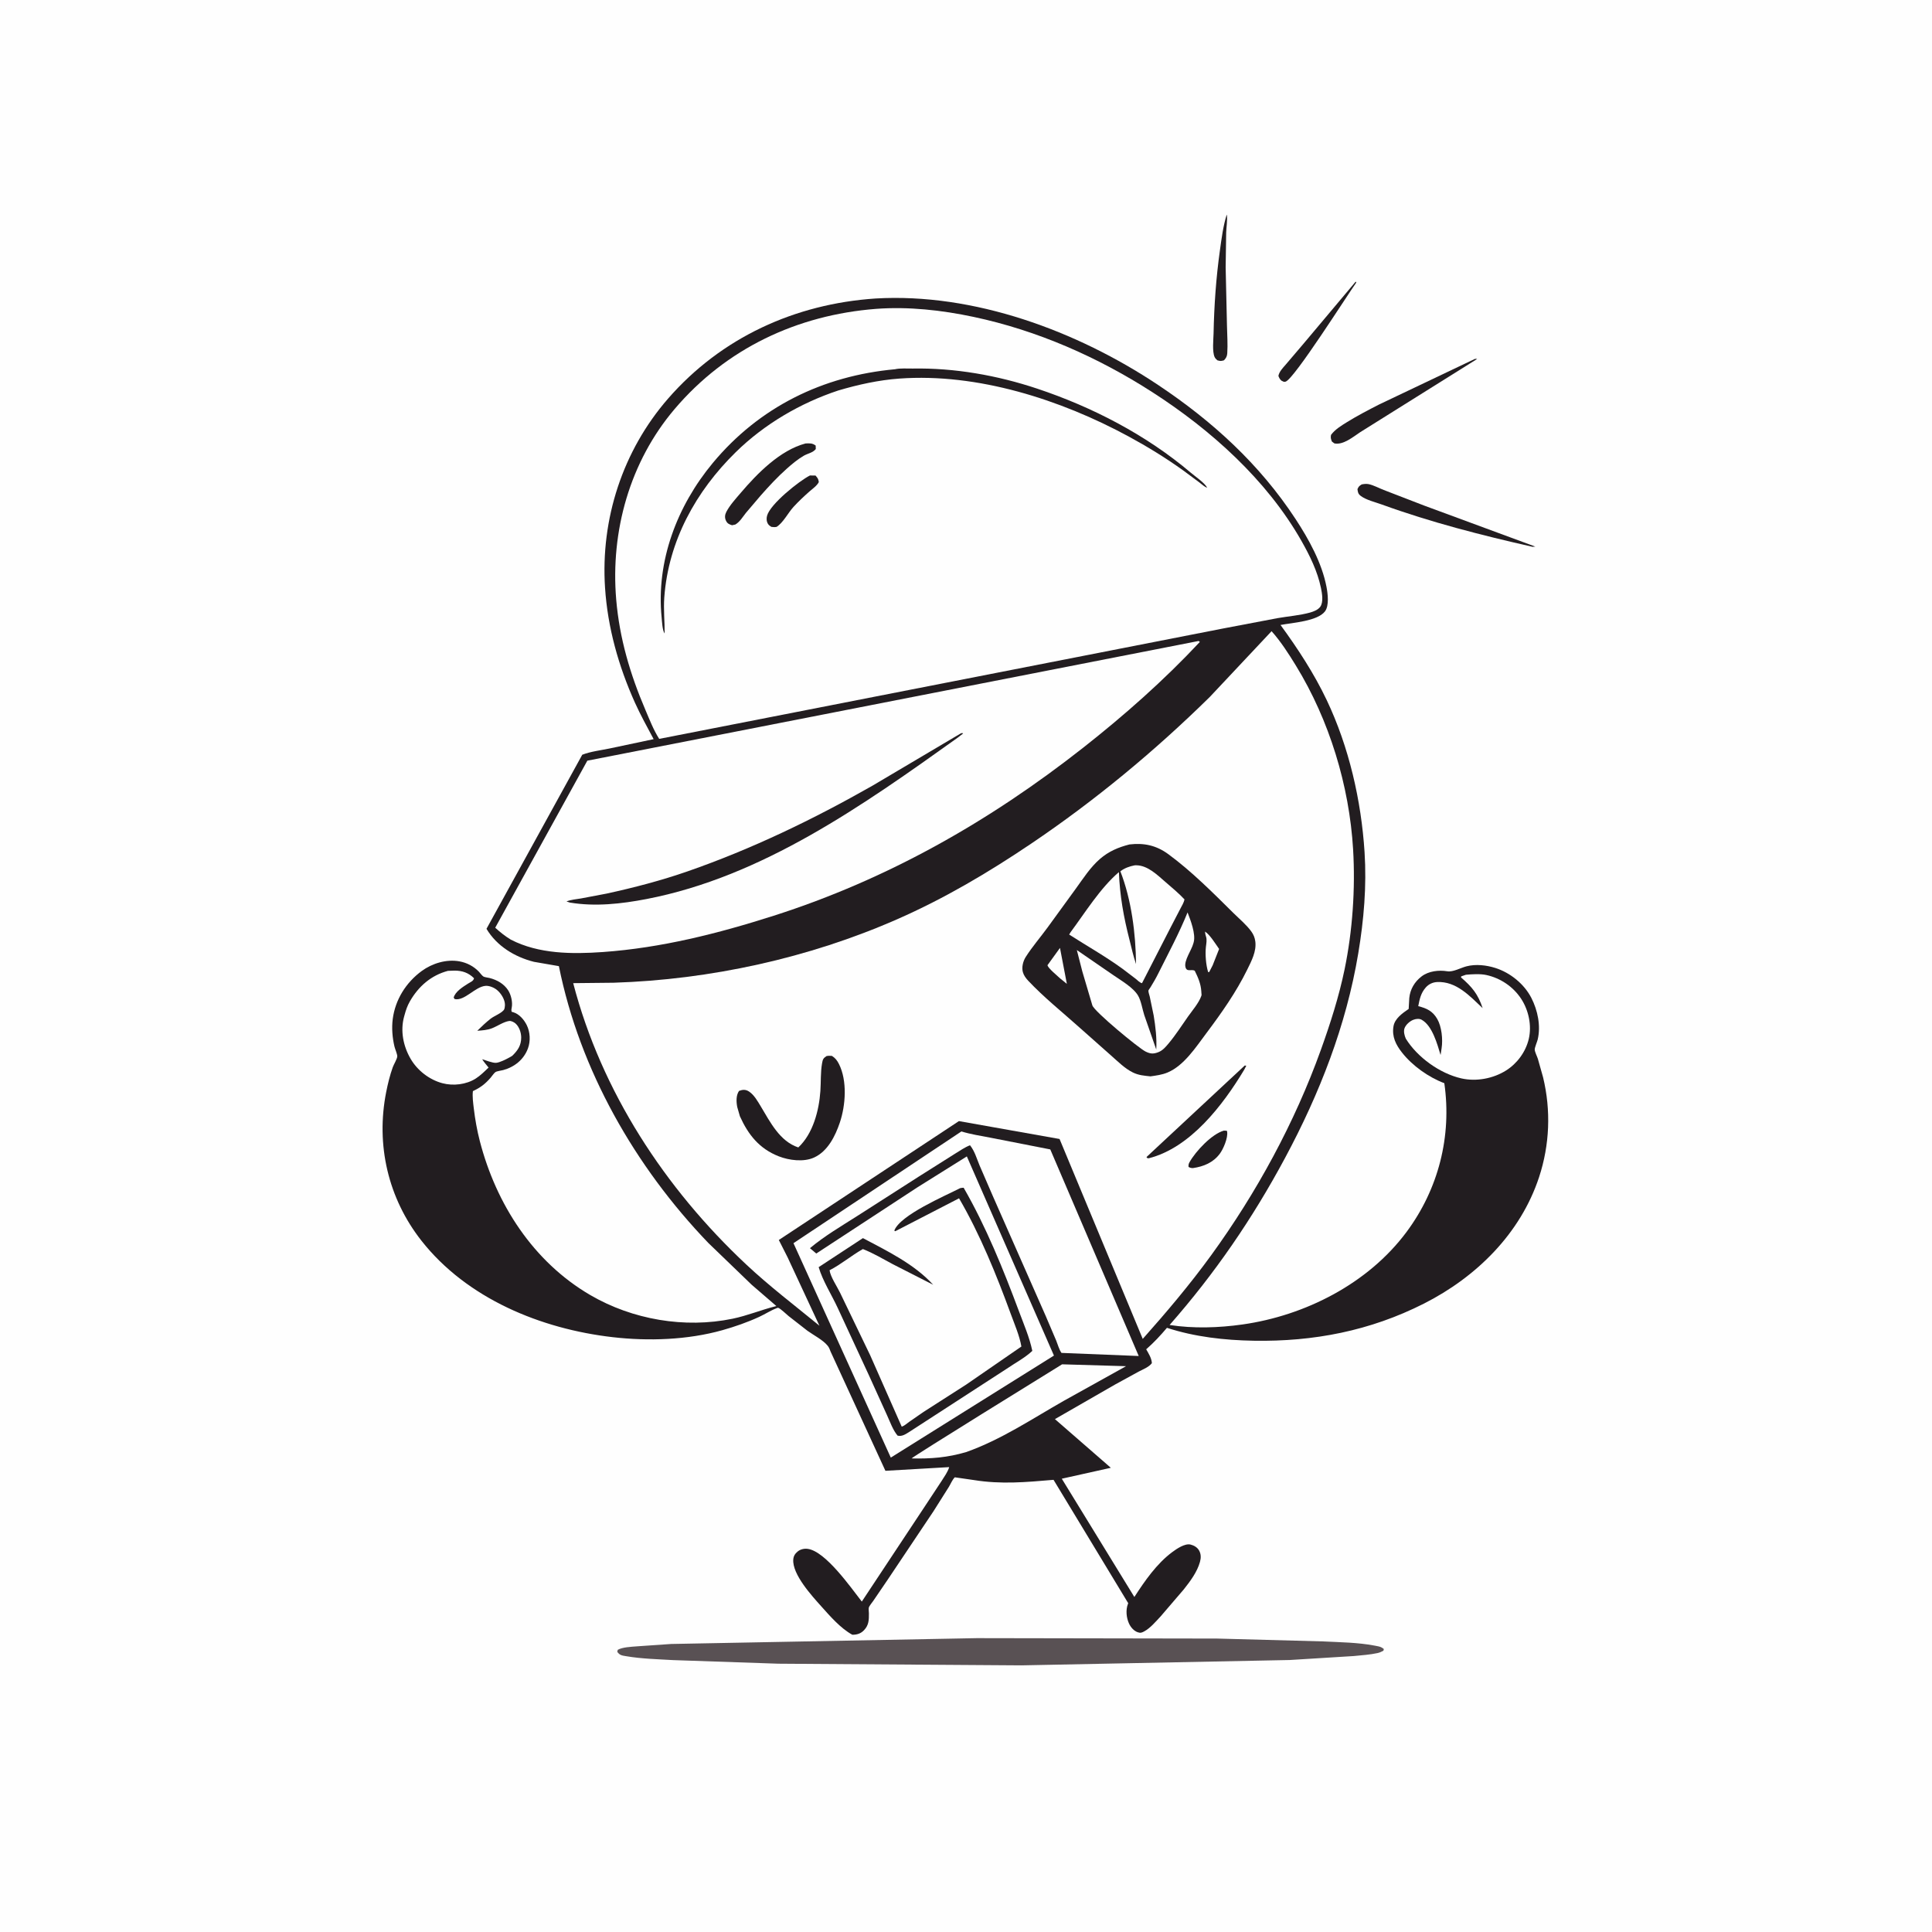
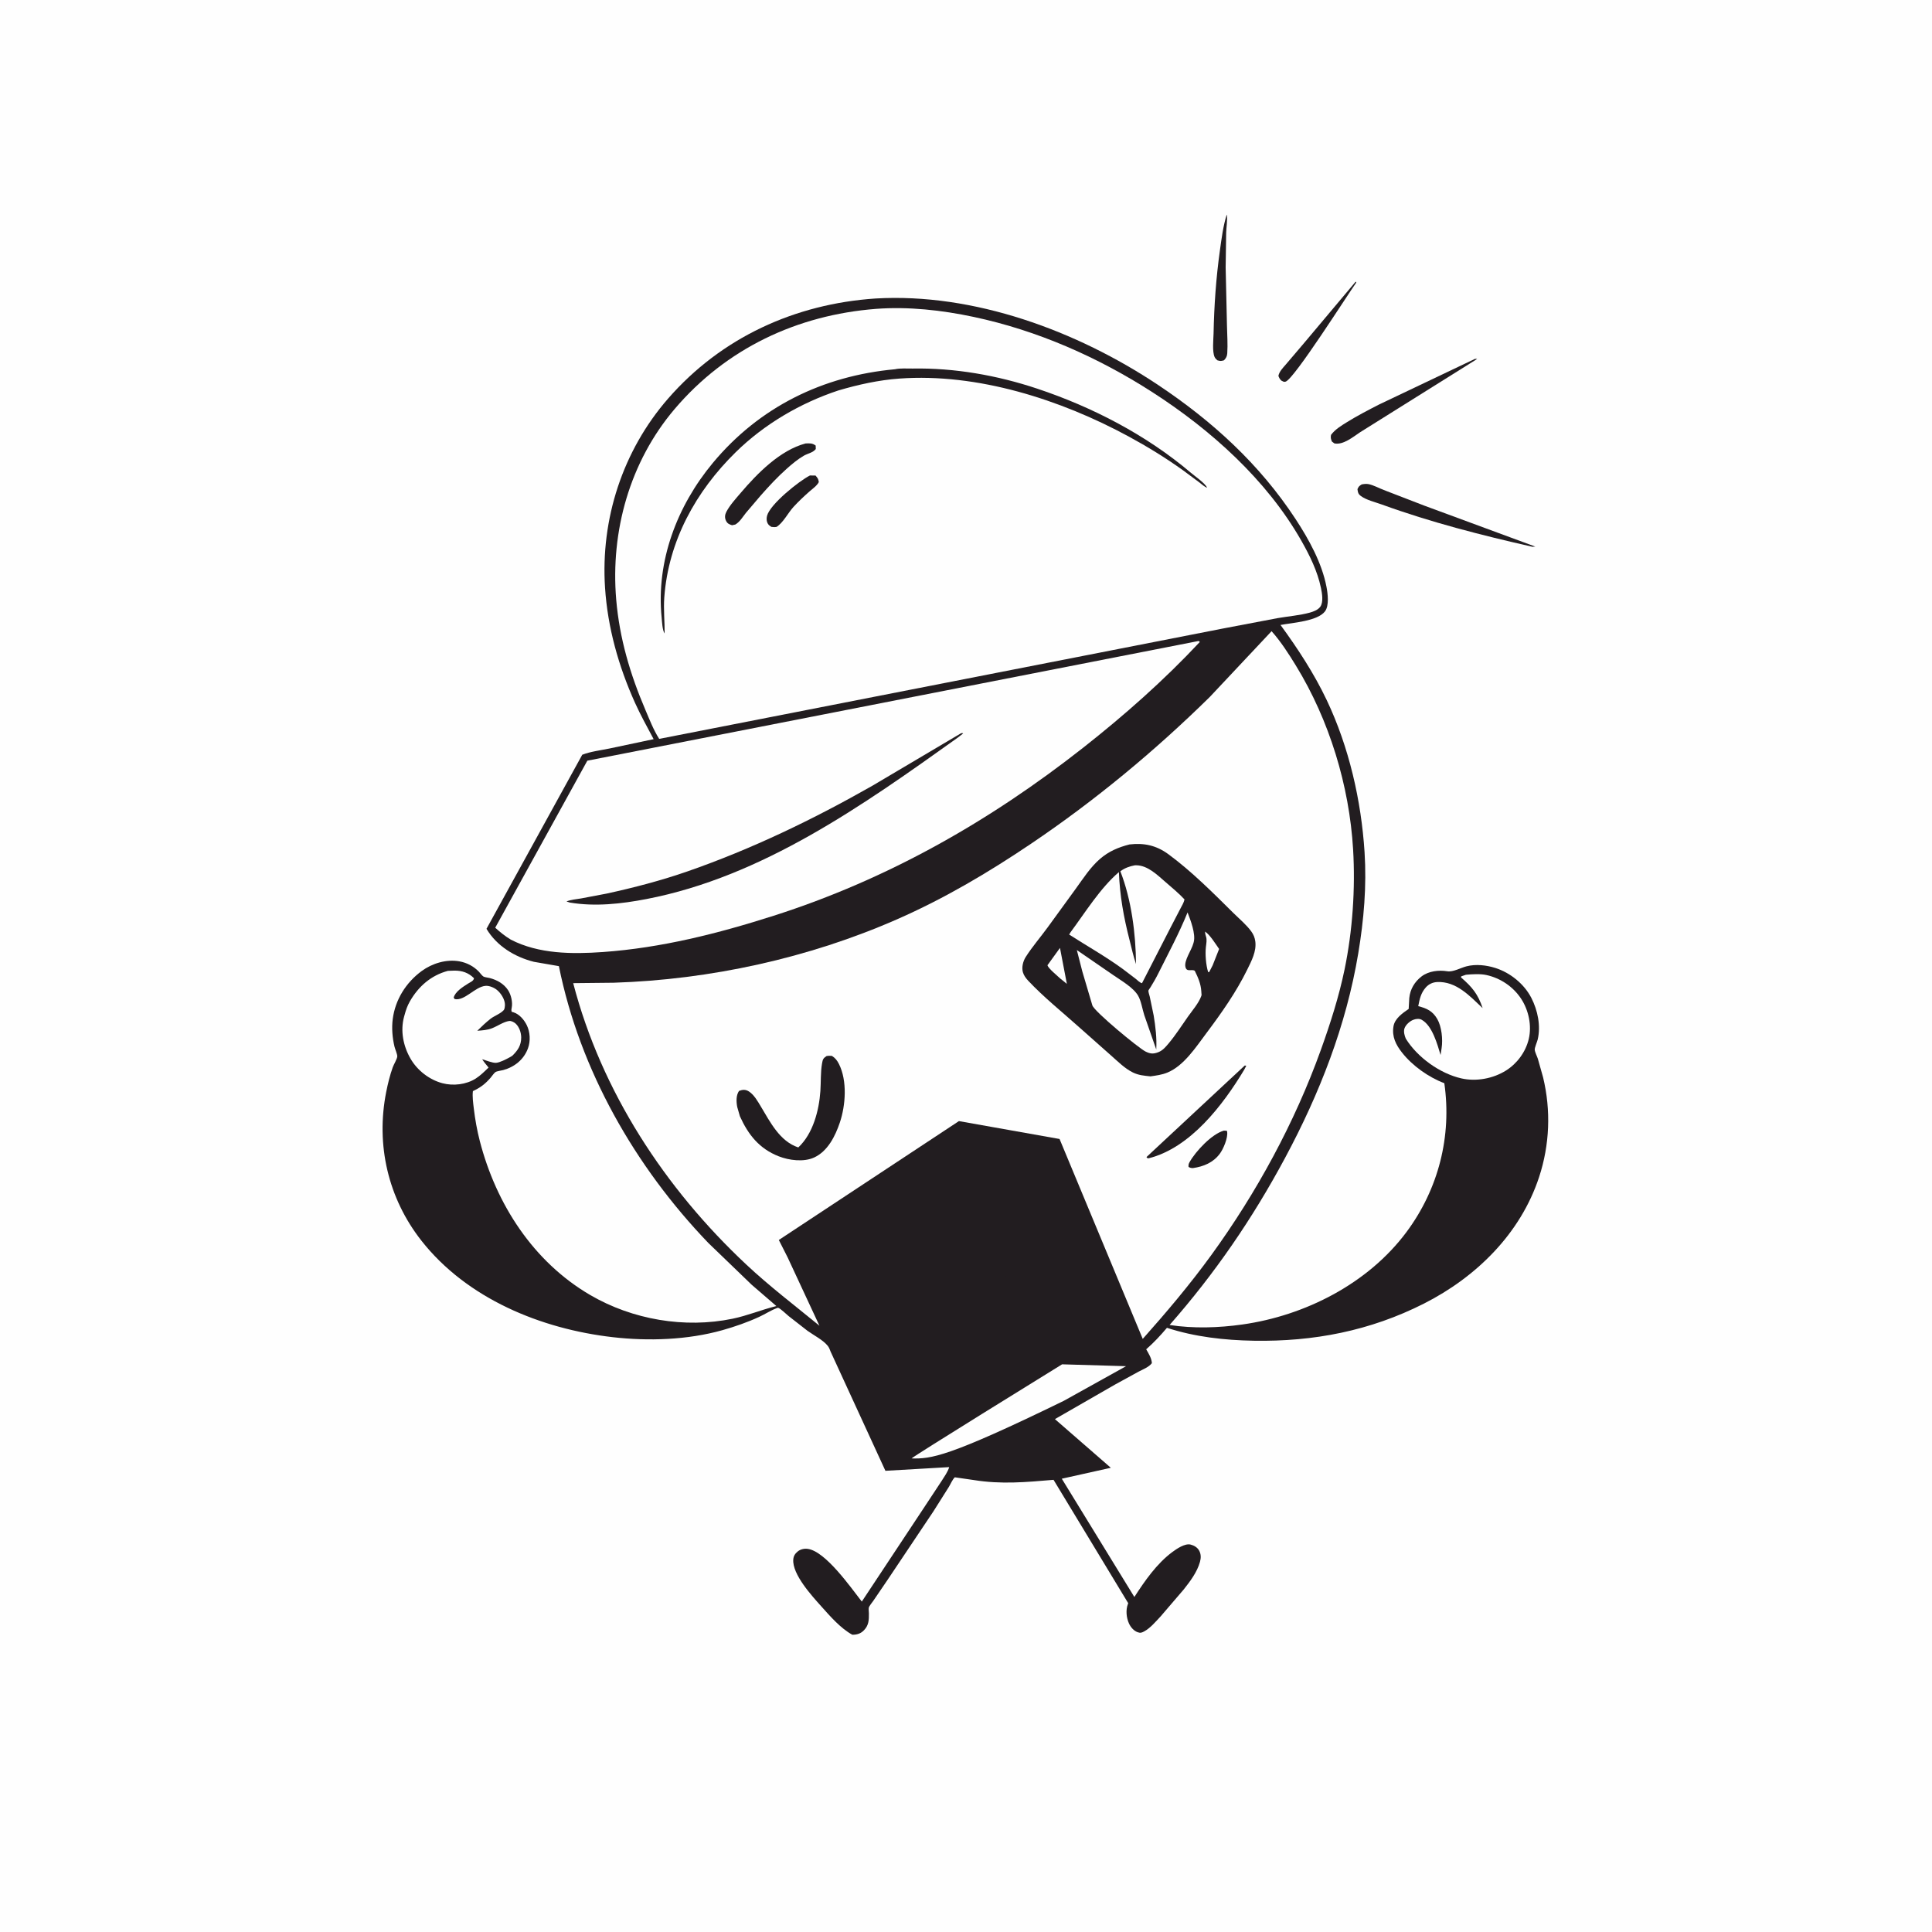
<svg xmlns="http://www.w3.org/2000/svg" version="1.1" style="display: block;" viewBox="0 0 2048 2048" width="1024" height="1024">
  <path transform="translate(0,0)" fill="rgb(254,254,254)" d="M -0 -0 L 2048 0 L 2048 2048 L -0 2048 L -0 -0 z" />
  <path transform="translate(0,0)" fill="rgb(34,29,32)" d="M 1437.11 298.5 L 1437.71 299.511 C 1427.76 313.523 1372.03 401.46 1362.87 404.533 C 1360.9 405.197 1360.16 404.306 1358.36 403.5 C 1356.61 401.953 1356.04 400.644 1355.16 398.5 C 1356.04 393.827 1359.91 390.014 1362.91 386.499 L 1381.94 364.151 L 1437.11 298.5 z" />
  <path transform="translate(0,0)" fill="rgb(34,29,32)" d="M 1300.39 227.5 L 1300.63 228.625 C 1301.13 234.042 1300.01 240.851 1299.8 246.367 L 1299.24 283.417 L 1300.65 345.5 C 1300.85 355.015 1301.57 365.017 1300.95 374.5 C 1300.73 377.766 1299.66 379.608 1297.5 381.934 C 1294.26 382.84 1293.74 382.845 1290.5 381.971 C 1289.33 381.011 1288.22 379.895 1287.56 378.5 C 1284.87 372.746 1286.29 359.955 1286.43 353.54 C 1287.04 323.807 1289.05 294.764 1293.17 265.312 C 1294.89 253.015 1296.6 239.328 1300.39 227.5 z" />
  <path transform="translate(0,0)" fill="rgb(34,29,32)" d="M 1563.36 380.5 C 1564.75 380.332 1563.91 380.383 1565.87 380.5 L 1441.85 458.147 C 1434.21 463.207 1423.85 471.95 1414.5 470.036 L 1411.85 468.023 C 1410.8 465.246 1410.35 464.028 1410.94 461 C 1415.34 455.103 1421.71 451.286 1427.88 447.466 C 1438.87 440.653 1450.28 434.763 1461.77 428.845 L 1563.36 380.5 z" />
  <path transform="translate(0,0)" fill="rgb(34,29,32)" d="M 1443.47 513.5 C 1445.88 513.026 1448.43 512.718 1450.85 513.217 C 1455.95 514.272 1461.83 517.466 1466.74 519.359 L 1509.75 535.966 L 1627.5 579.414 L 1624.5 579.624 C 1570.55 567.416 1516.71 553.675 1464.68 534.765 C 1458.08 532.367 1448.09 529.982 1442.5 525.724 C 1439.63 523.541 1439.43 521.91 1438.97 518.5 C 1440.35 515.531 1440.7 515.284 1443.47 513.5 z" />
-   <path transform="translate(0,0)" fill="rgb(89,81,84)" d="M 1035.56 1736.5 L 1290.28 1736.94 L 1402.37 1739.96 C 1420.34 1740.86 1439.41 1741.04 1457.09 1744.41 L 1459 1744.78 C 1462.41 1745.42 1464.21 1745.74 1466.91 1748 L 1466.5 1749.79 C 1464.41 1750.92 1462.63 1751.8 1460.29 1752.31 C 1452.07 1754.1 1443.52 1754.62 1435.15 1755.47 L 1367.14 1759.68 L 1082.75 1765.35 L 825 1763.59 L 713.303 1759.77 C 697.005 1758.81 680.099 1758.41 663.985 1755.67 C 659.502 1754.91 657.035 1754.82 654.32 1751 L 654.845 1748.87 C 659.844 1746.03 668.941 1745.71 674.738 1745.22 L 711.518 1742.68 L 1035.56 1736.5 z" />
  <path transform="translate(0,0)" fill="rgb(34,29,32)" d="M 928.097 316.419 C 1032.35 310.307 1141.56 350.746 1227.42 407.935 C 1285.17 446.398 1335.23 492.052 1373.41 550.289 C 1387.44 571.686 1401.26 596.685 1406.13 622.087 C 1407.51 629.256 1409.11 641.916 1404.59 648.008 C 1396.75 658.567 1369.61 660.15 1357.4 662.489 C 1375.79 687.666 1393 713.952 1406.39 742.156 C 1430.02 791.909 1442.98 848.569 1446.5 903.41 C 1448.8 939.303 1445.74 975.085 1439.83 1010.48 C 1427.04 1087.19 1398.84 1159.21 1362.16 1227.55 C 1327.71 1291.75 1287.91 1349.82 1239.82 1404.54 C 1265.1 1408.43 1291.71 1407.58 1317 1404.01 C 1383.53 1394.62 1450.21 1360.64 1490.84 1306.13 C 1524.81 1260.57 1539.13 1204.47 1531.04 1148.23 C 1514.37 1141.96 1497.22 1129.79 1486.18 1115.75 C 1479.62 1107.4 1475.36 1098.89 1477.14 1088 C 1478.52 1079.58 1486.76 1074.01 1493.25 1069.51 L 1493.9 1058 C 1494.79 1048.67 1499.51 1040.71 1506.97 1035.01 C 1514.31 1029.39 1525.15 1028.09 1534.18 1029.6 C 1540.26 1030.61 1548.34 1025.94 1554.57 1024.33 C 1564.31 1021.81 1575.52 1023.05 1585 1026.04 C 1600.89 1031.03 1615.77 1043.07 1623.35 1057.93 C 1630.03 1071.02 1633.44 1087.35 1630.04 1101.87 C 1629.5 1104.17 1626.72 1110.61 1626.87 1112.65 C 1627.06 1115.34 1629.28 1119.56 1630.18 1122.32 L 1635.74 1142.04 C 1644.2 1177.06 1642.74 1213.52 1631.52 1247.7 C 1611.84 1307.65 1564.95 1353.76 1509.4 1381.88 C 1452.41 1410.74 1392.56 1422.32 1329.03 1421.23 C 1298 1420.69 1266.61 1417.19 1237.01 1407.55 C 1230.05 1415.77 1223.15 1423.2 1215.01 1430.31 C 1217.58 1434.79 1220.77 1439.75 1221.03 1445 C 1217.95 1449.19 1211.59 1451.56 1207.03 1453.97 L 1181.92 1467.72 L 1118.26 1504.32 L 1177.53 1555.92 L 1125.54 1567.49 L 1202.47 1692.88 C 1213.44 1675.9 1226.17 1657.54 1242.57 1645.33 C 1247.2 1641.89 1256.04 1635.78 1262.1 1637.32 C 1265.69 1638.23 1269.13 1640.21 1271.03 1643.5 C 1273.21 1647.3 1273.18 1651.46 1272.04 1655.61 C 1269.04 1666.45 1261.68 1676.2 1254.8 1684.89 L 1230.32 1713.44 C 1225.22 1718.84 1219.46 1725.81 1212.92 1729.33 C 1210.28 1730.75 1208.94 1731.27 1206 1730.23 C 1201.87 1728.78 1198.59 1724.92 1196.81 1721.06 C 1193.99 1714.92 1193.19 1706.77 1195.59 1700.43 L 1195.97 1699.49 L 1116.8 1568.68 C 1087.59 1571.16 1061.39 1573.62 1032.14 1568.89 L 1012.13 1566 C 1009.53 1568.54 1007.85 1572.85 1005.94 1576 L 989.526 1602.01 L 941.049 1674.43 L 925.646 1697.06 C 924.472 1698.83 921.563 1702.15 920.995 1704.09 C 920.589 1705.47 921.065 1708.71 921.073 1710.23 C 921.108 1717.21 921.05 1722.62 915.965 1728.01 C 912.5 1731.69 908.413 1732.94 903.5 1732.89 C 891.175 1726.23 879.83 1713.11 870.543 1702.75 C 860.868 1691.96 839.575 1668.79 840.916 1653 C 841.221 1649.41 842.76 1647 845.5 1644.71 C 848.418 1642.27 852.495 1641.35 856.24 1641.86 C 875.175 1644.44 901.931 1682.87 913.553 1697.73 L 980.013 1597.35 L 998.337 1569.59 C 1001.09 1565.19 1004.74 1560.2 1006.19 1555.2 L 938.574 1559.11 L 880.532 1432.88 C 879.689 1430.77 878.923 1428.52 877.5 1426.71 C 872.624 1420.52 862.504 1415.39 855.977 1410.7 L 836.034 1395.15 C 833.866 1393.44 827.161 1386.88 824.874 1386.33 C 824.405 1386.22 823.914 1386.48 823.462 1386.65 C 817.215 1389 810.97 1393.07 804.83 1395.91 C 792.308 1401.69 779.045 1406.3 765.782 1410.04 C 728.96 1420.42 687.345 1421.81 649.506 1417.46 C 573.501 1408.74 494.983 1376.62 446.676 1315.1 C 411.406 1270.18 398.288 1213.65 409.365 1157.66 C 411.119 1148.8 413.312 1139.81 416.356 1131.3 C 417.349 1128.52 421.009 1122.41 421.117 1119.88 C 421.22 1117.49 418.807 1112.11 418.181 1109.5 C 415.931 1100.12 415.077 1089.72 416.327 1080.14 C 419 1059.64 430.407 1041.5 446.969 1029.35 C 458.119 1021.18 473.22 1016.56 487 1019.07 C 494.914 1020.52 502.036 1024.23 507.623 1030.01 C 508.908 1031.33 510.939 1034.22 512.381 1035.13 C 513.636 1035.93 517.293 1036.29 518.992 1036.73 C 526.895 1038.77 534.125 1042.77 538.681 1049.78 C 541.756 1054.52 543.572 1062.38 542.476 1067.94 C 542.072 1069.99 541.961 1070.32 542.349 1072.5 L 544.459 1073.13 C 550.599 1075.12 555.579 1081 558.377 1086.67 C 561.997 1094 562.504 1103.49 559.701 1111.19 C 555.347 1123.15 545.467 1131.02 533.469 1134.31 C 531.53 1134.84 526.716 1135.42 525.209 1136.45 C 523.527 1137.59 521.489 1140.82 520.079 1142.43 C 514.209 1149.15 509.323 1152.85 501.296 1156.62 C 500.608 1162.49 501.539 1169.02 502.231 1174.87 C 503.614 1186.54 505.7 1198.3 508.653 1209.69 C 525.97 1276.48 565.313 1337.59 625.788 1372.85 C 670.478 1398.91 725.888 1408.39 776.553 1397.9 C 792.184 1394.66 806.476 1388.67 821.775 1384.79 L 823.001 1384.49 L 796.782 1361.86 L 750.807 1317.53 C 673.266 1236.78 614.64 1134.36 592.445 1024.15 L 565.941 1019.56 C 545.646 1014.44 526.565 1002.85 515.703 984.586 L 617.213 800.052 C 626.067 796.622 636.527 795.41 645.87 793.486 L 692.88 783.536 C 686.08 770.699 679.001 758.079 673.037 744.811 C 655.684 706.207 644.143 665.334 641.365 623 C 636.589 550.205 660.043 477.855 708.113 422.619 C 764.598 357.714 842.92 322.102 928.097 316.419 z" />
-   <path transform="translate(0,0)" fill="rgb(254,254,254)" d="M 1125.88 1446.23 L 1193.66 1448.22 L 1127.58 1484.98 C 1093.48 1504.39 1061.42 1526.03 1024.22 1539.25 C 1004.29 1545.1 986.962 1546.45 966.324 1546 C 966.911 1544.43 1110.91 1455.46 1125.88 1446.23 z" />
+   <path transform="translate(0,0)" fill="rgb(254,254,254)" d="M 1125.88 1446.23 L 1193.66 1448.22 L 1127.58 1484.98 C 1004.29 1545.1 986.962 1546.45 966.324 1546 C 966.911 1544.43 1110.91 1455.46 1125.88 1446.23 z" />
  <path transform="translate(0,0)" fill="rgb(254,254,254)" d="M 474.837 1029.14 L 481.805 1028.89 C 489.984 1028.89 496.564 1031.09 502.5 1036.99 C 501.765 1040.1 498.844 1040.94 496.223 1042.61 C 490.815 1046.07 482.54 1051.09 480.92 1057.5 L 482 1059.07 C 492.515 1061.27 503.453 1046.09 514.532 1045.06 C 518.662 1044.68 523.905 1046.92 527.012 1049.57 C 531.263 1053.19 535.41 1059.72 535.275 1065.5 C 535.251 1066.52 534.927 1069.09 534.5 1069.91 C 532.511 1073.7 523.746 1077 520.211 1079.77 C 515.151 1083.73 510.505 1088.15 505.938 1092.66 C 511.208 1092.26 516.52 1091.96 521.5 1090.02 C 527.234 1087.79 533.809 1083.12 539.783 1082.28 C 541.877 1081.98 544.998 1083.61 546.512 1084.97 C 550.413 1088.49 552.48 1094.61 552.497 1099.77 C 552.526 1108.19 548.811 1113.59 542.979 1119.23 L 540.027 1120.95 C 536.544 1122.86 529.829 1126.35 525.896 1126.63 C 522.012 1126.91 515.016 1123.95 511.124 1122.83 C 513.06 1125.95 515.598 1128.79 517.901 1131.65 C 513.628 1135.75 509.294 1140.13 504.274 1143.32 C 494.187 1149.73 480.452 1151.3 469 1148.26 C 455.104 1144.58 442.437 1134.74 435.241 1122.34 C 427.474 1108.95 424.228 1092.82 428.351 1077.68 L 428.833 1076 C 430.252 1070.75 431.758 1066.25 434.479 1061.5 C 443.608 1045.55 456.978 1033.9 474.837 1029.14 z" />
  <path transform="translate(0,0)" fill="rgb(254,254,254)" d="M 1553.95 1033.27 C 1560.58 1032.68 1569.13 1032.14 1575.62 1033.56 C 1590.51 1036.81 1604 1045.86 1612.42 1058.66 C 1620.43 1070.84 1623.94 1087.16 1620.53 1101.46 C 1617.28 1115.05 1608.31 1127.28 1596.58 1134.7 C 1582.82 1143.38 1564.88 1146.74 1549 1143.12 C 1526.25 1137.93 1502.43 1120.72 1490.25 1101.07 C 1488.85 1098.04 1487.66 1093.39 1488.79 1090.14 C 1490.09 1086.38 1494.33 1082.54 1498 1081.1 C 1500.78 1080.01 1504.27 1079.48 1507 1080.98 C 1518.31 1087.21 1523.65 1106.99 1527.07 1118.35 L 1528.18 1111 C 1529.6 1101.81 1528.24 1088.3 1523.57 1080.21 C 1518.7 1071.76 1512.39 1068.83 1503.39 1066.57 C 1504.9 1059.01 1506.12 1052.75 1511.37 1046.76 C 1514.44 1043.27 1518.69 1041.24 1523.33 1041.01 C 1543.76 1040 1558.07 1055.89 1571.66 1068.66 C 1566.75 1053.81 1560.51 1046.27 1548.72 1036.1 L 1549 1034.97 L 1553.95 1033.27 z" />
-   <path transform="translate(0,0)" fill="rgb(254,254,254)" d="M 1019.13 1199.37 C 1028.94 1202.4 1039.5 1204.01 1049.58 1205.94 L 1113.34 1218.43 L 1207.09 1437.42 L 1125.2 1434.13 C 1122.64 1430.44 1121.37 1425.39 1119.67 1421.21 L 1108.56 1395.13 L 1052.55 1268.12 L 1038.34 1235.3 C 1035.37 1228.13 1033.18 1220.18 1028.27 1214.04 C 1022.93 1215.95 1017.5 1219.91 1012.6 1222.83 L 973.998 1247.19 L 909.128 1288.74 C 892.083 1299.61 874.083 1310.13 858.581 1323.12 L 865.28 1328.79 L 972.547 1258.59 L 1024.89 1225.84 L 1117.22 1436.96 L 944.274 1545.11 L 841.118 1317.82 L 1019.13 1199.37 z" />
  <path transform="translate(0,0)" fill="rgb(34,29,32)" d="M 1017.77 1259.5 C 1019.07 1259.2 1020.17 1259.11 1021.5 1259.04 C 1045.17 1300.13 1063.64 1345.74 1080.16 1390.07 C 1085.29 1403.81 1091.28 1417.61 1094.3 1432 C 1086.56 1439.32 1075.94 1444.89 1067.07 1450.99 L 964.171 1517.69 C 960.226 1520.1 956.343 1523.03 951.5 1521.85 C 946.551 1516 943.582 1507.39 940.365 1500.37 L 921.213 1458.13 L 887.964 1386.36 C 881.492 1372.38 872.14 1357.89 867.822 1343.24 L 914.738 1312.46 C 940.562 1326.14 969.232 1340.01 989.186 1361.89 L 946.529 1340.16 C 936.062 1334.57 925.767 1328.38 914.696 1324.05 C 902.44 1330.95 892.073 1339.99 879.369 1346.53 C 880.336 1353.52 887.318 1363.74 890.5 1370.34 L 922.418 1436.61 L 955.846 1512.29 C 958.584 1511.53 961.318 1508.97 963.678 1507.29 L 979.011 1496.68 L 1024.25 1467.69 L 1082.72 1427.37 C 1080.73 1415.89 1075.43 1403.69 1071.43 1392.76 C 1056.29 1351.39 1038.86 1308.37 1016.63 1270.26 L 949 1305.16 L 947.993 1304.5 C 954.148 1287.89 1002.09 1267.6 1017.77 1259.5 z" />
  <path transform="translate(0,0)" fill="rgb(254,254,254)" d="M 1270.41 679.5 C 1271.35 679.817 1270.83 679.556 1271.86 680.5 C 1233.96 721.066 1191.85 758.256 1148.24 792.567 C 1048.93 870.696 940.804 932.153 820.095 970.732 C 761.069 989.596 700.979 1004.81 639 1009.2 C 606.466 1011.5 571.126 1011.34 541.531 996.077 C 535.386 992.352 530.263 988.256 524.958 983.416 L 622.594 806.349 L 1270.41 679.5 z" />
  <path transform="translate(0,0)" fill="rgb(34,29,32)" d="M 1018.36 777.5 C 1020.35 776.974 1019.48 776.837 1020.98 777.5 L 1015.08 782.044 C 915.092 853.464 808.174 929.353 685.281 953.023 C 658.744 958.134 630.927 961.254 604.057 956.749 L 600.5 955.558 C 605.123 953.678 610.994 953.234 615.931 952.382 L 642.973 947.255 C 671.895 940.966 700.837 933.419 728.812 923.69 C 796.979 899.984 861.842 868.685 924.526 833.055 L 1018.36 777.5 z" />
  <path transform="translate(0,0)" fill="rgb(254,254,254)" d="M 928.542 327.42 C 962.955 324.819 998.362 328.779 1032 335.919 C 1099.57 350.26 1163.71 378.496 1221.69 415.812 C 1283.55 455.622 1342.82 508.709 1379.48 573.199 C 1388.4 588.891 1396.56 605.449 1400.27 623.243 C 1401.44 628.877 1403.14 638.456 1399.42 643.357 C 1397.01 646.528 1392.34 648.33 1388.65 649.349 C 1377.73 652.368 1365.57 653.286 1354.38 655.23 L 1296.28 666.273 L 1056.14 713.285 L 698.769 783.242 C 692.634 773.555 688.57 762.856 684.079 752.356 C 667.944 714.63 656.678 676.538 653.201 635.53 C 647.06 563.104 667.609 489.519 715.123 433.598 C 769.707 369.355 845.044 333.919 928.542 327.42 z" />
  <path transform="translate(0,0)" fill="rgb(34,29,32)" d="M 858.558 504.03 L 864.5 504.103 C 866.789 506.834 867.389 507.358 867.984 511 C 866.109 514.873 861.178 518.208 857.918 521.103 C 852.105 526.265 846.395 531.603 841.144 537.341 C 835.366 543.655 830.326 553.972 823.259 558.5 C 821.147 558.924 819.795 558.746 817.681 558.5 C 816.306 557.608 815.002 556.846 814.129 555.411 C 812.507 552.743 812.304 549.667 813.12 546.68 C 816.519 534.248 846.962 509.929 858.558 504.03 z" />
  <path transform="translate(0,0)" fill="rgb(34,29,32)" d="M 853.903 470.089 C 858.289 469.9 861.121 469.644 864.653 472.321 L 864.776 476 C 861.698 479.95 856.316 480.63 852.092 483.064 C 845.68 486.759 839.414 492.017 833.893 496.933 C 824.051 505.697 815.013 515.464 806.31 525.343 L 790.686 543.704 C 787.245 548.027 784.33 553.163 779.5 556.016 L 776 556.781 C 772.841 555.767 770.996 555.028 769.5 551.814 C 768.033 548.663 768.422 545.499 769.997 542.5 C 773.698 535.451 779.946 528.635 785.08 522.601 C 802.748 501.838 826.927 477.199 853.903 470.089 z" />
  <path transform="translate(0,0)" fill="rgb(34,29,32)" d="M 948.751 391.417 C 954.121 390.139 961.763 390.784 967.351 390.682 C 1011.91 389.863 1057.2 397.892 1099.42 411.957 C 1157.86 431.419 1215.26 461.147 1262.36 501.142 C 1266.96 505.051 1277.15 511.954 1279.65 516.982 C 1276.85 516.177 1273.87 513.286 1271.5 511.497 L 1254.42 498.805 C 1235.98 485.552 1216.45 473.551 1196.51 462.733 C 1124.33 423.59 1036.38 395.341 953.445 401.3 C 931.492 402.878 909.657 407.699 888.596 413.934 C 848.419 427.244 810.276 449.551 779.942 479.304 C 737.577 520.858 708.599 573.388 704.178 633.201 C 703.227 646.061 704.657 658.685 704.539 671.5 C 702.144 668.274 701.782 658.832 701.35 654.5 C 695.407 594.847 717.683 536.418 755.553 490.818 C 804.884 431.416 872.253 398.408 948.751 391.417 z" />
  <path transform="translate(0,0)" fill="rgb(254,254,254)" d="M 1347.92 669.084 C 1357.75 680.071 1366.01 693.016 1373.7 705.551 C 1409.16 763.341 1430.34 832.859 1434.35 900.406 C 1436.82 942.109 1433.78 986.667 1425.31 1027.62 C 1419.34 1056.5 1410.1 1085.29 1400.14 1113 C 1372.48 1189.95 1332.03 1264.35 1283.98 1330.5 C 1261.49 1361.47 1236.79 1390.71 1211.35 1419.29 L 1123.17 1207.37 L 1016.5 1188.41 L 825.579 1314.44 L 834.943 1332.93 L 868.637 1405.33 C 842.601 1383.97 815.796 1363.61 791.171 1340.55 C 704.982 1259.86 637.566 1157.1 607.61 1042.18 L 650.5 1041.73 C 752.833 1038.48 857.171 1015.66 950.965 974.476 C 1001.21 952.417 1047.47 925.036 1092.92 894.401 C 1160.71 848.693 1224.14 796.117 1282.45 738.788 L 1347.92 669.084 z" />
  <path transform="translate(0,0)" fill="rgb(34,29,32)" d="M 1297.35 1198.5 L 1300.5 1198.65 L 1300.81 1199.72 C 1301.87 1206.14 1296.76 1218.04 1293.05 1223 C 1285.98 1232.45 1275.9 1236.59 1264.5 1238.23 C 1262.57 1238.17 1261.59 1237.95 1259.9 1237 C 1259.69 1234.89 1260.01 1233.62 1261.03 1231.81 C 1267.54 1220.31 1284.45 1202.17 1297.35 1198.5 z" />
  <path transform="translate(0,0)" fill="rgb(34,29,32)" d="M 1319.48 1129.5 L 1321.12 1129.69 L 1318.89 1134 C 1296.42 1171.36 1261.83 1216.83 1217.5 1227.87 L 1215.96 1227.51 L 1215.35 1226.5 L 1319.48 1129.5 z" />
  <path transform="translate(0,0)" fill="rgb(34,29,32)" d="M 876.128 1119.5 C 878.206 1119.01 879.74 1119.19 881.872 1119.29 C 885.502 1121.62 887.391 1124.07 889.336 1127.93 C 898.26 1145.62 896.436 1171.65 890.263 1189.95 C 885.455 1204.2 877.519 1220.28 863.102 1226.96 C 852.074 1232.06 836.538 1230.08 825.469 1225.73 C 804.882 1217.63 793.22 1202.94 784.316 1183.28 L 781.51 1173.5 C 780.426 1167.85 780.154 1161.18 783.404 1156.4 C 787.329 1154.92 790.44 1154.72 794.117 1157.15 C 799.397 1160.64 803.298 1167.56 806.511 1172.91 C 816.483 1189.52 826.648 1209.89 846.228 1216.33 C 861.82 1201.81 868.23 1177.17 869.641 1156.5 C 870.29 1146.99 869.753 1136.73 871.39 1127.37 C 872.148 1123.04 872.539 1121.86 876.128 1119.5 z" />
  <path transform="translate(0,0)" fill="rgb(34,29,32)" d="M 1197.25 895.152 C 1212.72 893.324 1225.77 896.131 1238.5 905.479 C 1262.94 923.427 1285.83 946.384 1307.35 967.719 C 1313.54 973.849 1321.35 980.332 1326.42 987.375 C 1328.82 990.698 1330.12 993.869 1330.67 997.916 C 1332.09 1008.48 1326.55 1018.81 1322.04 1028 C 1310.39 1051.75 1294.81 1073.89 1278.96 1095 C 1267.82 1109.83 1255.15 1129.59 1237.66 1136.9 C 1231.81 1139.34 1225.77 1140.1 1219.55 1140.99 C 1212.77 1140.24 1207.17 1139.92 1200.85 1136.84 C 1192.27 1132.65 1184.77 1125 1177.64 1118.77 L 1143.87 1088.82 C 1126.09 1072.9 1106.34 1057.06 1090.02 1039.69 C 1087.53 1037.04 1085.28 1034.05 1084.28 1030.5 C 1082.84 1025.36 1084.47 1018.93 1087.27 1014.5 C 1094.09 1003.72 1103.06 993.369 1110.61 982.999 L 1140.48 941.91 C 1148.34 931.071 1155.82 919.318 1166.01 910.5 C 1175.3 902.454 1185.49 898.159 1197.25 895.152 z" />
  <path transform="translate(0,0)" fill="rgb(254,254,254)" d="M 1123.62 1004.83 L 1130.91 1042.91 L 1123.98 1037.34 C 1121.03 1034.48 1111.11 1026.56 1110.37 1023.16 L 1123.62 1004.83 z" />
  <path transform="translate(0,0)" fill="rgb(254,254,254)" d="M 1277.35 987.5 C 1282.38 990.518 1288.71 1000.87 1292.31 1005.94 L 1285.48 1023.26 L 1281.74 1030.5 L 1280.66 1030.39 C 1278.33 1022.91 1277.43 1011.53 1278.32 1003.68 C 1278.71 1000.25 1279.59 996.106 1278.41 992.781 C 1277.74 990.885 1277.52 989.493 1277.35 987.5 z" />
  <path transform="translate(0,0)" fill="rgb(254,254,254)" d="M 1258.86 967.202 C 1262.06 975.389 1267.63 989.996 1265.41 998.6 L 1265.02 1000 C 1263.11 1007.25 1254.95 1018.11 1256.62 1025.08 C 1258.01 1030.87 1263.13 1026.97 1266.5 1029.07 C 1270.04 1036.3 1272.91 1042.76 1273.44 1050.89 L 1273.55 1052.72 C 1273.67 1054.24 1273.91 1054.44 1273.38 1055.9 C 1270.67 1063.42 1263.89 1071.16 1259.25 1077.74 C 1252.55 1087.24 1246.19 1097.26 1238.71 1106.17 C 1235.66 1109.79 1232.56 1113.5 1228.05 1115.29 C 1222.69 1117.41 1219.51 1117.21 1214.36 1114.69 C 1207.01 1111.1 1159.97 1072.21 1157.94 1065.73 L 1147.3 1029.76 L 1141.49 1007.09 L 1179.95 1033.53 C 1188.17 1039.25 1201.42 1046.78 1206.45 1055.49 C 1209.67 1061.09 1210.96 1069.76 1212.96 1076 L 1225.67 1112.54 C 1226.41 1100.88 1224.85 1087.98 1222.95 1076.5 L 1218.8 1056.54 C 1218.49 1055.15 1217.18 1051.39 1217.36 1050.09 C 1217.45 1049.5 1219.3 1047 1219.63 1046.47 C 1222.52 1041.76 1225.27 1037.05 1227.74 1032.09 C 1238.39 1010.74 1249.93 989.324 1258.86 967.202 z" />
  <path transform="translate(0,0)" fill="rgb(254,254,254)" d="M 1202.88 917.263 L 1204.59 917.246 C 1216.78 917.369 1227.05 927.765 1235.69 935.18 C 1242.54 941.062 1249.43 946.845 1255.63 953.414 C 1254.95 956.822 1252.8 960.187 1251.22 963.264 L 1241.01 982.912 L 1210.57 1042.22 C 1208.18 1041.71 1205.83 1039.13 1203.92 1037.61 L 1189.93 1026.96 C 1171.61 1013.65 1152.34 1002.85 1133.37 990.676 L 1134.87 988.16 C 1150.44 967.175 1166.25 941.482 1186.08 924.468 C 1187.06 949.586 1191.13 972.162 1197.36 996.448 C 1199.55 1004.97 1201.36 1013.62 1204.24 1021.94 C 1203.96 989.769 1199.36 953.665 1187.63 923.589 C 1192.23 920.14 1197.27 918.363 1202.88 917.263 z" />
</svg>